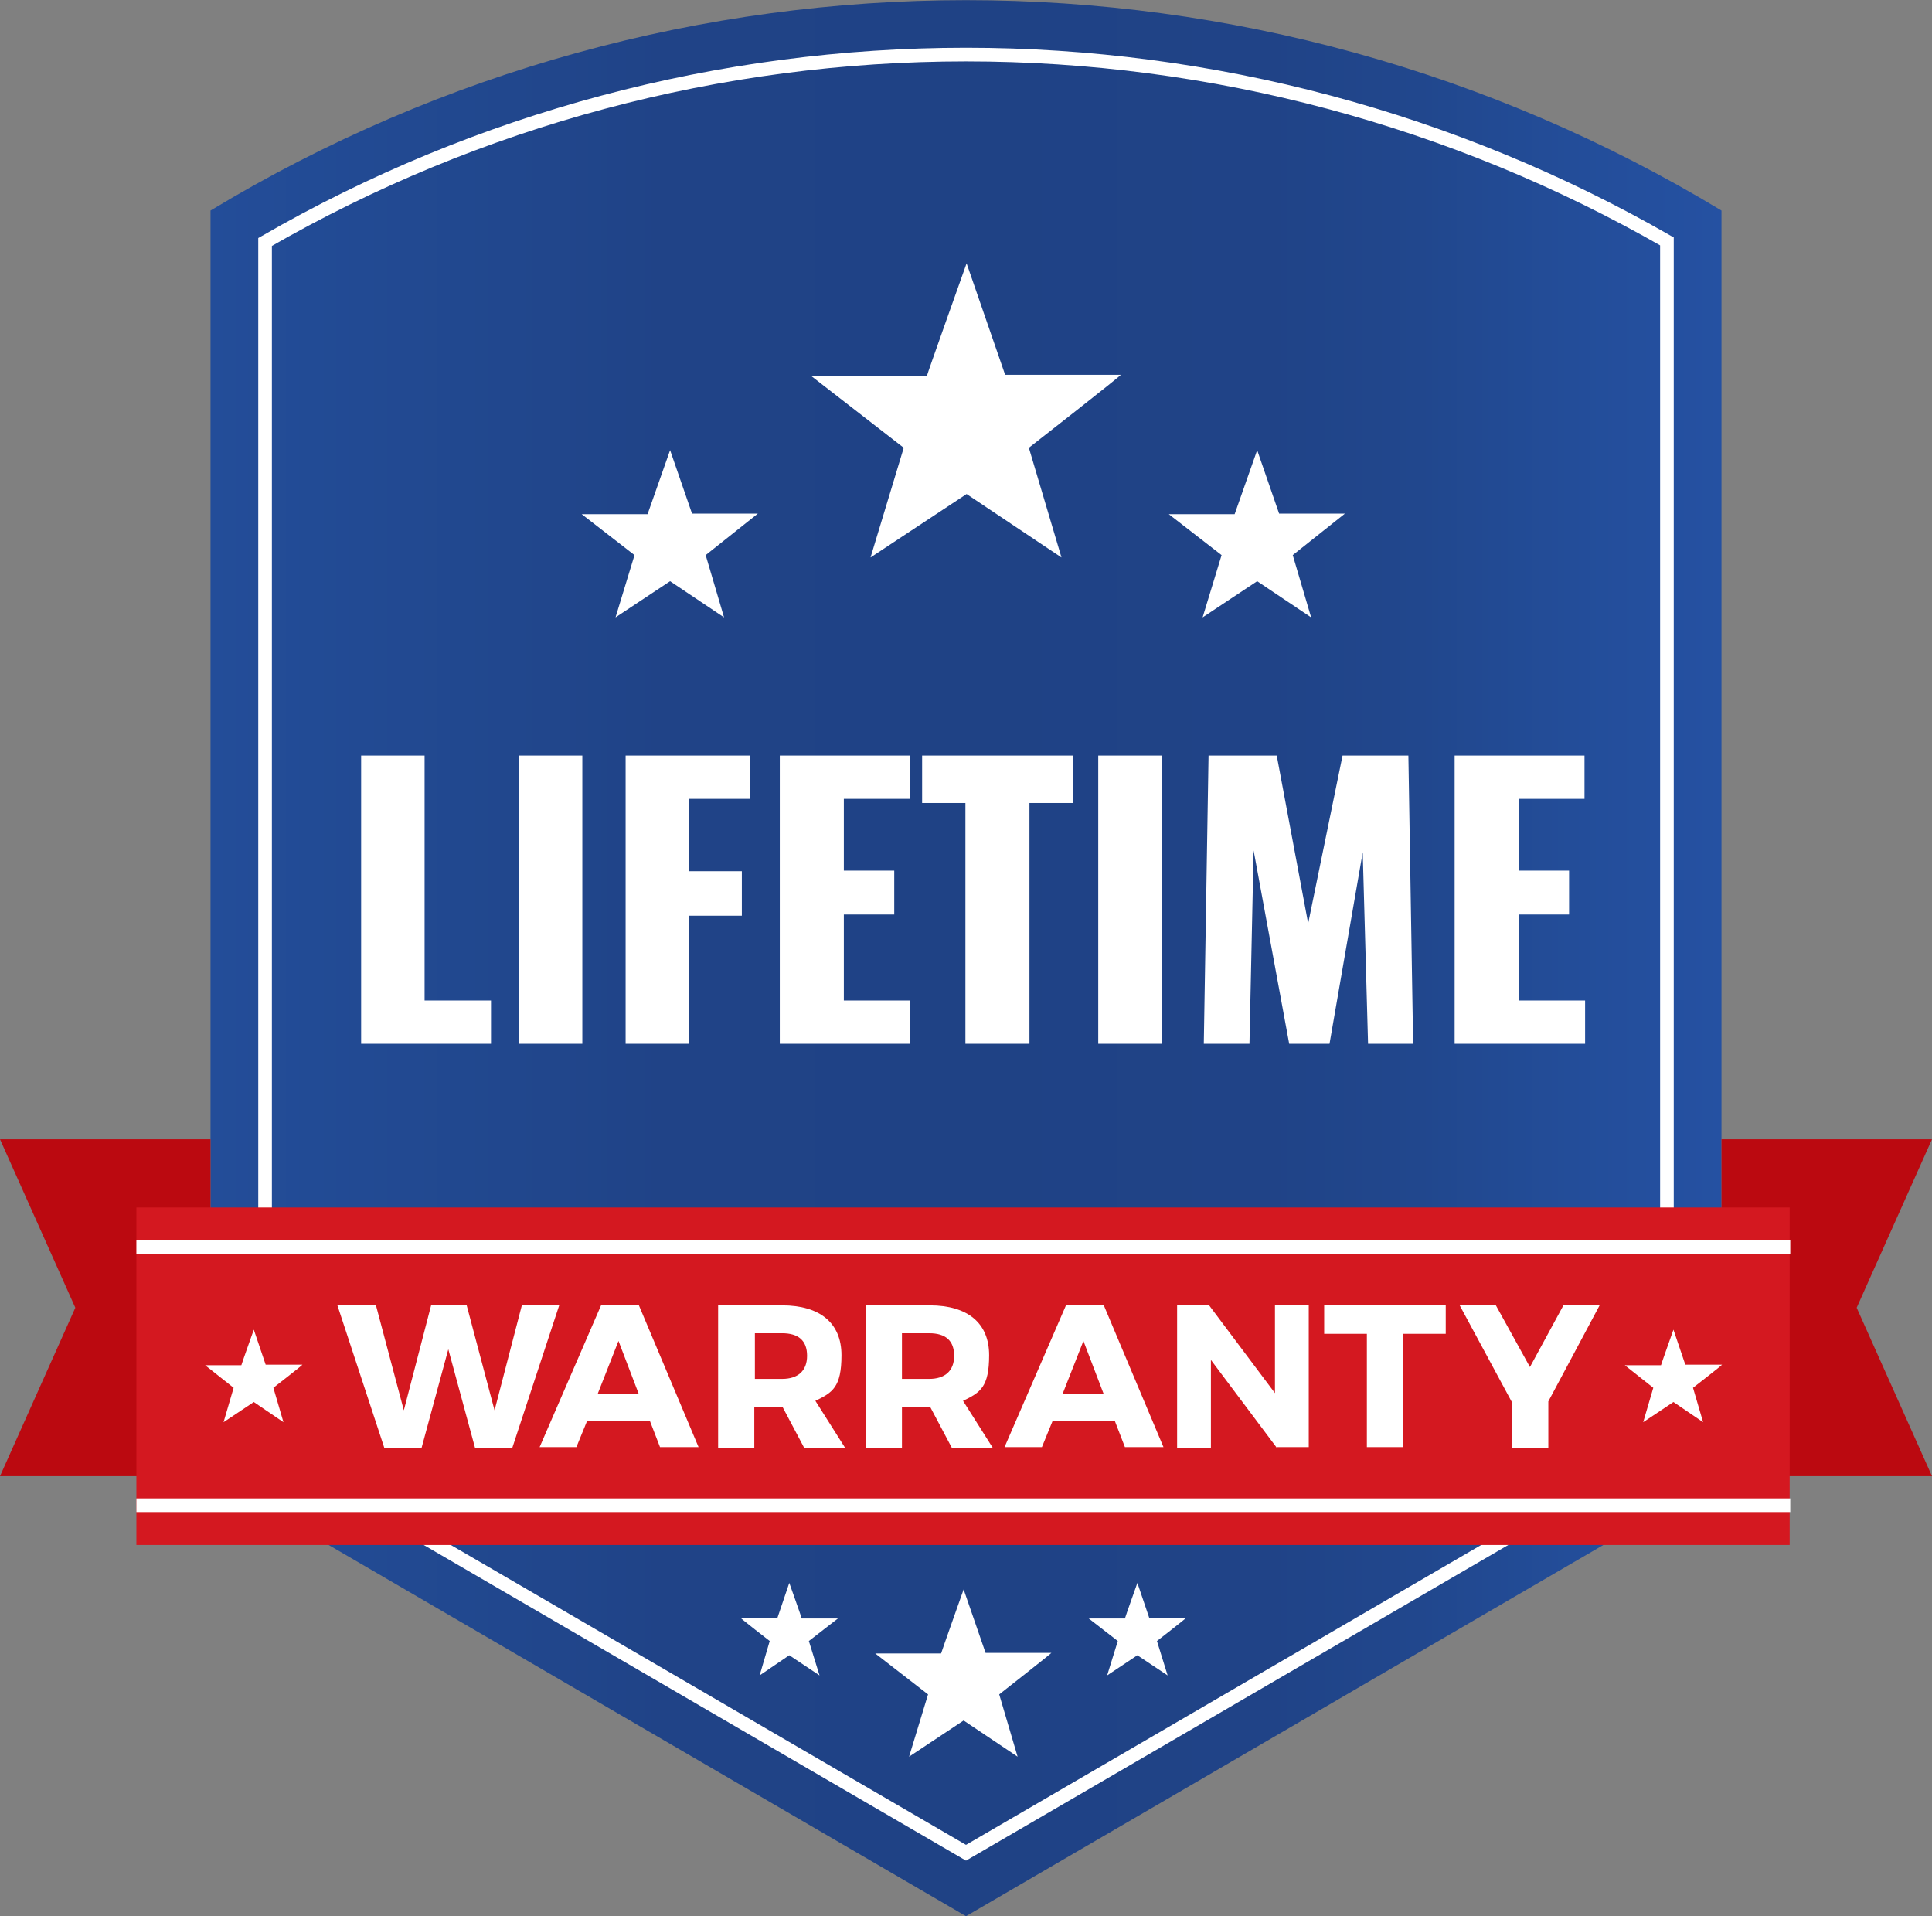
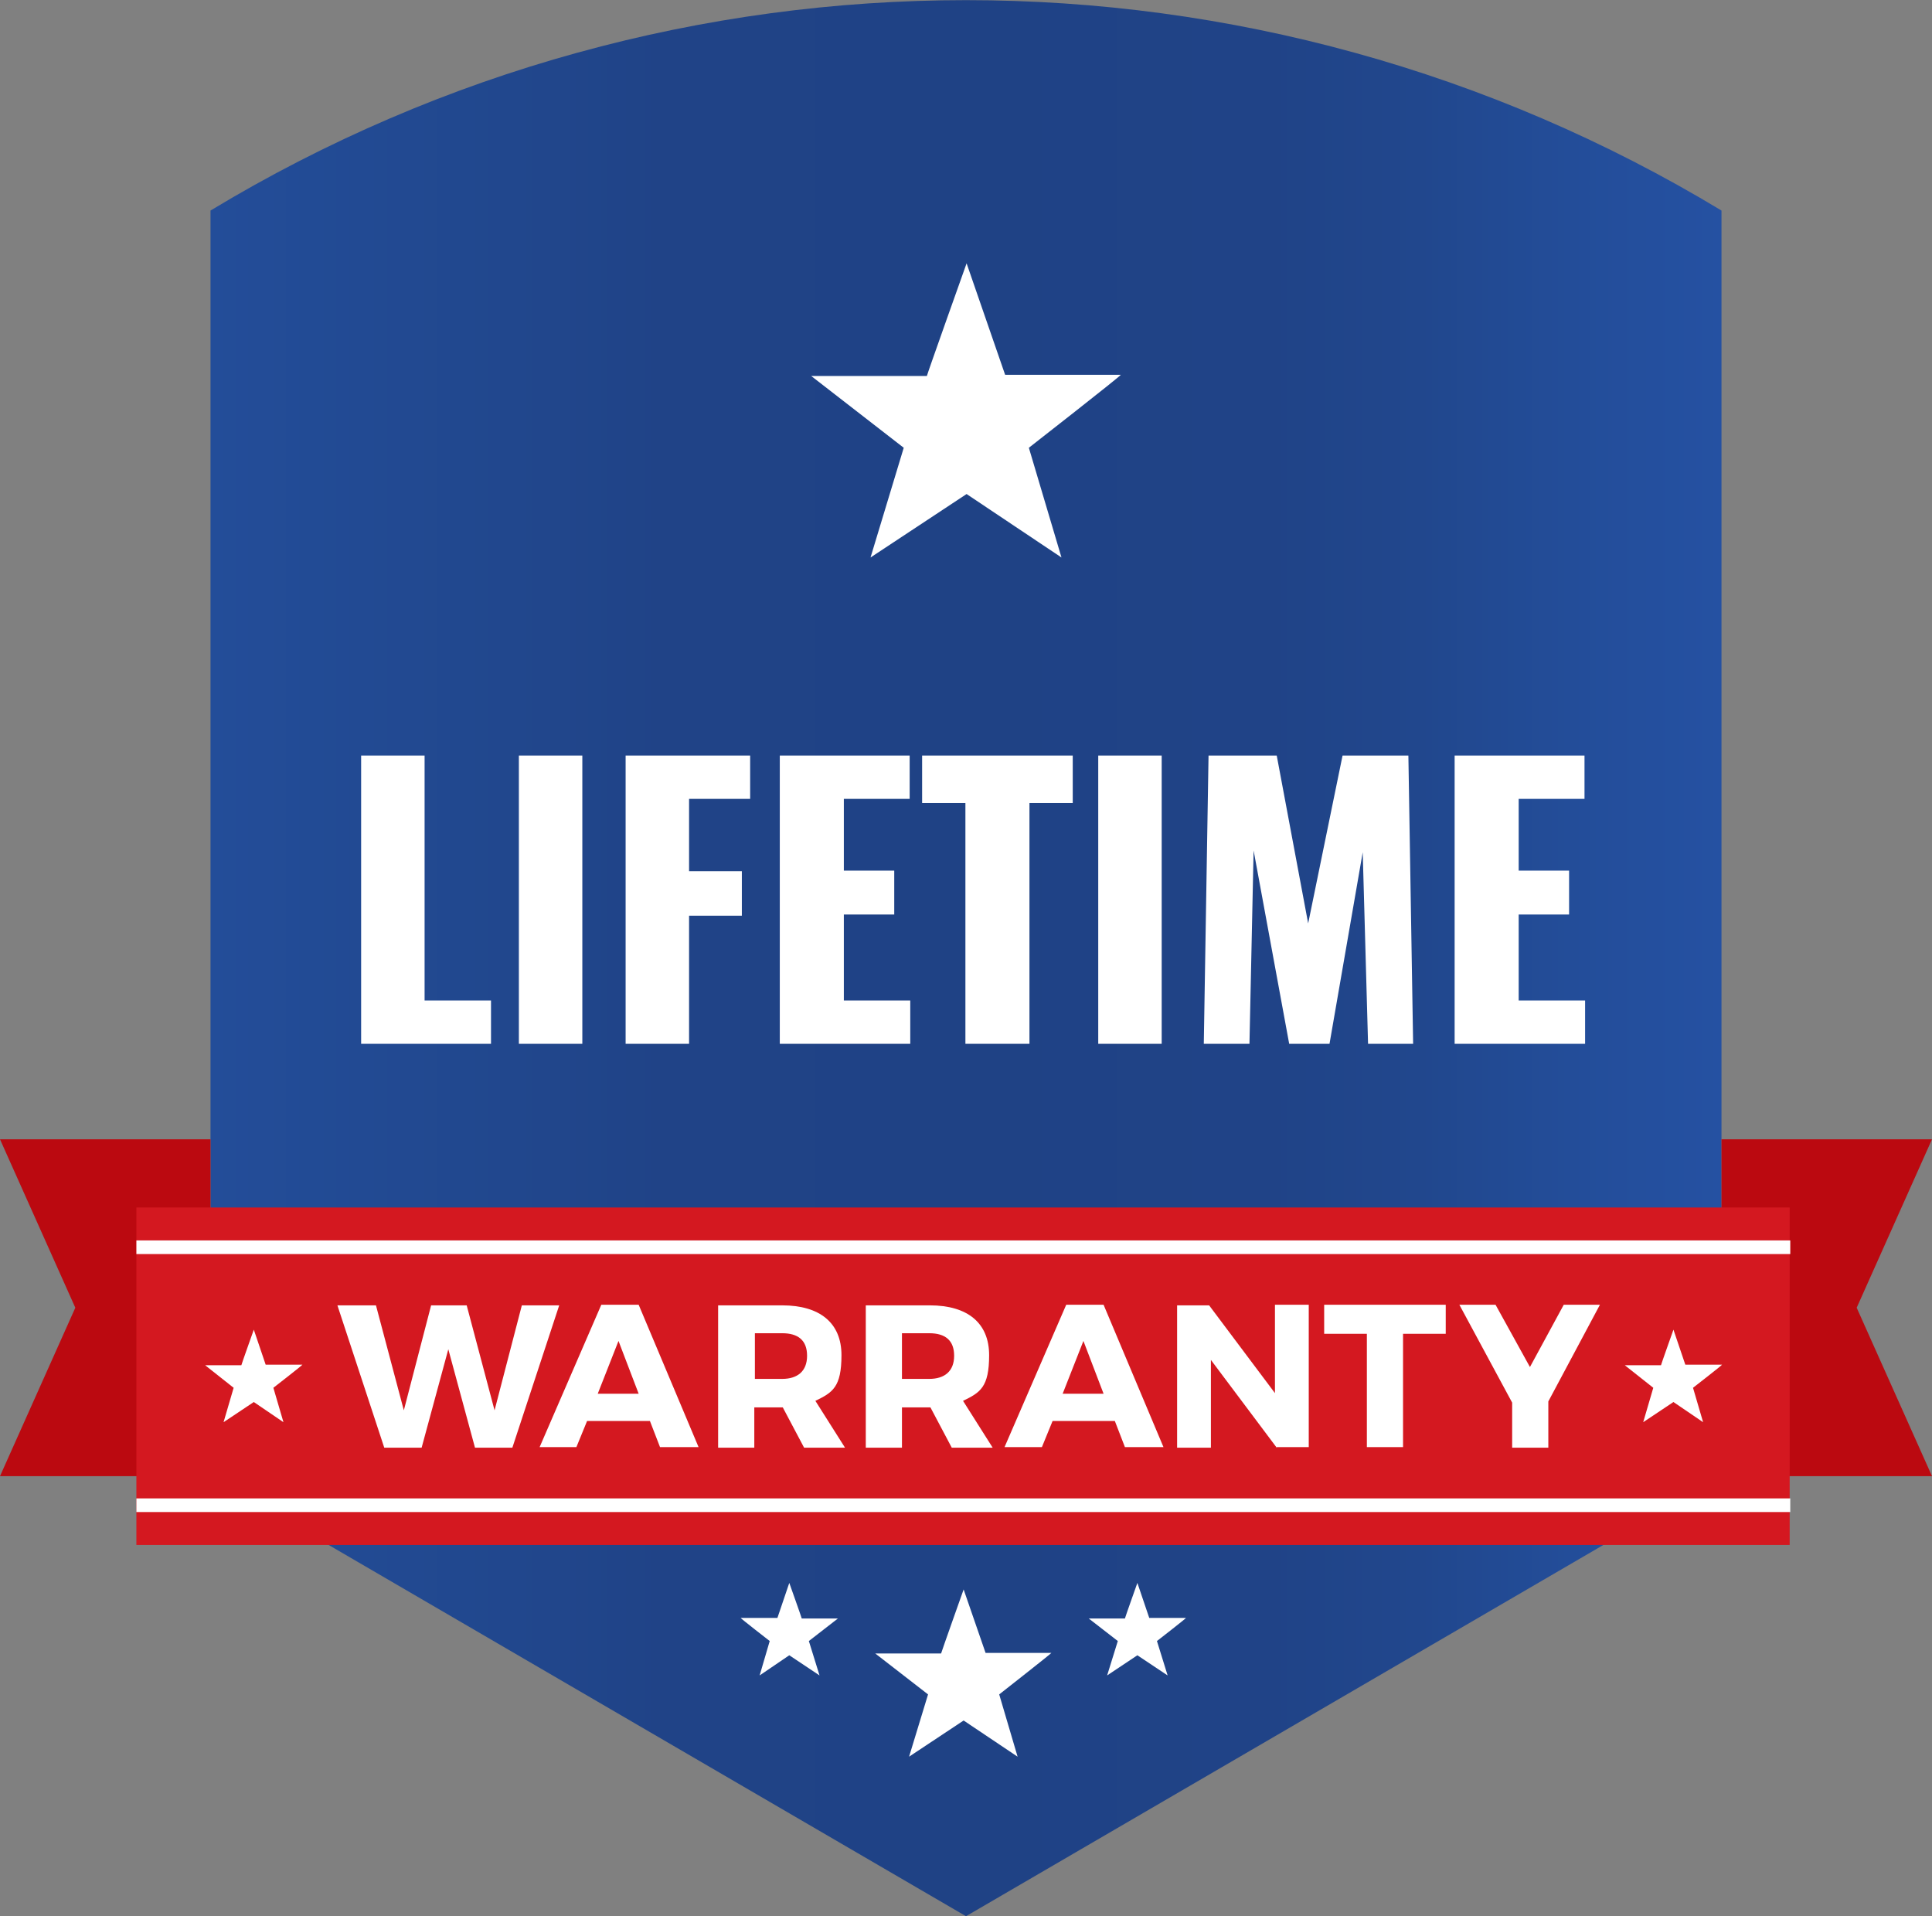
<svg xmlns="http://www.w3.org/2000/svg" version="1.1" viewBox="0 0 325.8 323.1">
  <rect x="0" y="0" width="325.8" height="323.1" fill="#808080" stroke="none" />
  <defs>
    <style> .cls-1 { fill: none; stroke: #fff; stroke-miterlimit: 10; stroke-width: 2.3px; } .cls-2 { fill: #bb0910; } .cls-3 { fill: #fff; } .cls-4 { isolation: isolate; } .cls-5 { fill: #d41820; } .cls-6 { fill: url(#linear-gradient); } </style>
    <linearGradient id="linear-gradient" x1="35.5" y1="113.4" x2="290.3" y2="113.4" gradientTransform="translate(0 275) scale(1 -1)" gradientUnits="userSpaceOnUse">
      <stop offset="0" stop-color="#2551a2" />
      <stop offset="0" stop-color="#234d99" />
      <stop offset=".2" stop-color="#21478d" />
      <stop offset=".3" stop-color="#204387" />
      <stop offset=".5" stop-color="#1f4285" />
      <stop offset=".7" stop-color="#204387" />
      <stop offset=".8" stop-color="#21478d" />
      <stop offset=".9" stop-color="#234d99" />
      <stop offset="1" stop-color="#2551a2" />
    </linearGradient>
  </defs>
  <g>
    <g id="Layer_1">
      <g>
        <g id="Layer_1-2" data-name="Layer_1">
          <g id="Layer_1-2">
            <path class="cls-6" d="M35.5,35.5v213.4l127.4,74.2,127.4-74.2V35.5c-78.3-47.3-176.5-47.3-254.8,0h0Z" />
-             <path class="cls-1" d="M281.1,243.6l-118.2,68.8-118.2-68.8V40.8c35.9-20.7,76.7-31.6,118.2-31.6s82.3,10.9,118.2,31.5v202.9h0Z" />
            <path class="cls-2" d="M325.8,248.9h-35.5v-56.8h35.5l-12.7,28.4,12.7,28.4h0ZM0,248.9h35.5v-56.8H0l12.7,28.4L0,248.9Z" />
            <path class="cls-5" d="M23,203.6h278.8v56.9H23v-56.9Z" />
-             <path class="cls-3" d="M80.1,244.1l-4.5-16.6-4.5,16.6h-6.3l-7.9-24h6.5l4.7,17.7,4.6-17.7h6l4.7,17.7,4.6-17.7h6.3l-7.9,24h-6.3,0ZM99,239.6l-1.8,4.4h-6.2l10.4-24h6.3l10.1,24h-6.5l-1.7-4.4h-10.6ZM104.3,226.1l-3.5,8.9h6.9l-3.4-8.9ZM132,237.3h-4.8v6.8h-6.1v-24h10.8c6.4,0,10,3,10,8.4s-1.5,6.3-4.4,7.7l5,7.9h-6.9l-3.6-6.8h0ZM131.9,232.5c2.6,0,4.2-1.3,4.2-3.9s-1.5-3.8-4.2-3.8h-4.6v7.7h4.6ZM156.9,237.3h-4.8v6.8h-6.1v-24h10.8c6.4,0,10,3,10,8.4s-1.5,6.3-4.4,7.7l5,7.9h-6.9l-3.6-6.8h0ZM156.7,232.5c2.6,0,4.2-1.3,4.2-3.9s-1.5-3.8-4.2-3.8h-4.6v7.7h4.6ZM177.5,239.6l-1.8,4.4h-6.3l10.4-24h6.3l10.1,24h-6.5l-1.7-4.4h-10.5ZM182.7,226.1l-3.5,8.9h6.9l-3.4-8.9ZM215.3,244.1l-11.1-14.8v14.8h-5.7v-24h5.4l11.1,14.8v-14.9h5.7v24h-5.4ZM236.6,224.9v19.1h-6.1v-19.1h-7.2v-4.9h20.5v4.9h-7.2ZM261.1,244.1h-6.1v-7.6l-8.9-16.5h6.1l5.8,10.5,5.7-10.5h6.1l-8.7,16.3v7.8h0ZM42.8,224.2l2,5.9h6.2c0,.1-4.9,3.9-4.9,3.9l1.7,5.8-5-3.4-5.1,3.4,1.7-5.8-4.8-3.8h6.1c0-.1,2.1-6,2.1-6h0ZM282.2,224.2l2,5.9h6.2c0,.1-4.9,3.9-4.9,3.9l1.7,5.8-5-3.4-5.1,3.4,1.7-5.8-4.8-3.8h6.1c0-.1,2.1-6,2.1-6h0ZM191.8,266.9l2,5.9h6.2c0,.1-4.9,3.9-4.9,3.9l1.8,5.8-5.1-3.4-5.1,3.4,1.8-5.8-4.9-3.8h6.1c0-.1,2.1-6,2.1-6h0ZM162.5,268l3.7,10.7h11.1c0,.1-8.8,7-8.8,7l3.1,10.5-9.1-6.1-9.2,6.1,3.2-10.5-8.9-6.9h11.1c0-.1,3.8-10.8,3.8-10.8h0ZM133.1,266.9l-2,5.9h-6.2c0,.1,4.9,3.9,4.9,3.9l-1.7,5.8,5-3.4,5.1,3.4-1.8-5.8,4.9-3.8h-6.1c0-.1-2.1-6-2.1-6h0Z" />
+             <path class="cls-3" d="M80.1,244.1l-4.5-16.6-4.5,16.6h-6.3l-7.9-24h6.5l4.7,17.7,4.6-17.7h6l4.7,17.7,4.6-17.7h6.3l-7.9,24h-6.3,0ZM99,239.6l-1.8,4.4h-6.2l10.4-24h6.3l10.1,24h-6.5l-1.7-4.4h-10.6ZM104.3,226.1l-3.5,8.9h6.9l-3.4-8.9ZM132,237.3h-4.8v6.8h-6.1v-24h10.8c6.4,0,10,3,10,8.4s-1.5,6.3-4.4,7.7l5,7.9h-6.9l-3.6-6.8h0ZM131.9,232.5c2.6,0,4.2-1.3,4.2-3.9s-1.5-3.8-4.2-3.8h-4.6v7.7h4.6ZM156.9,237.3h-4.8v6.8h-6.1v-24h10.8c6.4,0,10,3,10,8.4s-1.5,6.3-4.4,7.7l5,7.9h-6.9l-3.6-6.8h0ZM156.7,232.5c2.6,0,4.2-1.3,4.2-3.9s-1.5-3.8-4.2-3.8h-4.6v7.7h4.6ZM177.5,239.6l-1.8,4.4h-6.3l10.4-24h6.3l10.1,24h-6.5l-1.7-4.4h-10.5ZM182.7,226.1l-3.5,8.9h6.9l-3.4-8.9ZM215.3,244.1l-11.1-14.8v14.8h-5.7v-24h5.4l11.1,14.8v-14.9h5.7v24h-5.4ZM236.6,224.9v19.1h-6.1v-19.1h-7.2v-4.9h20.5v4.9h-7.2ZM261.1,244.1h-6.1v-7.6l-8.9-16.5h6.1l5.8,10.5,5.7-10.5h6.1l-8.7,16.3v7.8h0ZM42.8,224.2l2,5.9h6.2c0,.1-4.9,3.9-4.9,3.9l1.7,5.8-5-3.4-5.1,3.4,1.7-5.8-4.8-3.8h6.1c0-.1,2.1-6,2.1-6h0M282.2,224.2l2,5.9h6.2c0,.1-4.9,3.9-4.9,3.9l1.7,5.8-5-3.4-5.1,3.4,1.7-5.8-4.8-3.8h6.1c0-.1,2.1-6,2.1-6h0ZM191.8,266.9l2,5.9h6.2c0,.1-4.9,3.9-4.9,3.9l1.8,5.8-5.1-3.4-5.1,3.4,1.8-5.8-4.9-3.8h6.1c0-.1,2.1-6,2.1-6h0ZM162.5,268l3.7,10.7h11.1c0,.1-8.8,7-8.8,7l3.1,10.5-9.1-6.1-9.2,6.1,3.2-10.5-8.9-6.9h11.1c0-.1,3.8-10.8,3.8-10.8h0ZM133.1,266.9l-2,5.9h-6.2c0,.1,4.9,3.9,4.9,3.9l-1.7,5.8,5-3.4,5.1,3.4-1.8-5.8,4.9-3.8h-6.1c0-.1-2.1-6-2.1-6h0Z" />
            <path class="cls-1" d="M23,210.3h278.9M301.9,253.8H23" />
          </g>
          <g class="cls-4">
            <g class="cls-4">
              <path class="cls-3" d="M60.9,127.4h10.7v41.3h11.2v7.3h-21.9v-48.6Z" />
              <path class="cls-3" d="M87.5,127.4h10.7v48.6h-10.7v-48.6Z" />
              <path class="cls-3" d="M105.5,127.4h21v7.3h-10.3v12.2h8.9v7.5h-8.9v21.6h-10.7v-48.6Z" />
              <path class="cls-3" d="M131.6,127.4h21.8v7.3h-11.1v12.1h8.5v7.4h-8.5v14.5h11.2v7.3h-22v-48.6Z" />
              <path class="cls-3" d="M162.8,135.4h-7.3v-8h25.4v8h-7.3v40.6h-10.8v-40.6Z" />
              <path class="cls-3" d="M185.2,127.4h10.7v48.6h-10.7v-48.6Z" />
              <path class="cls-3" d="M203.8,127.4h11.5l5.3,28.3,5.8-28.3h11.1l.8,48.6h-7.6l-.9-32.3-5.6,32.3h-6.8l-6-32.6-.7,32.6h-7.7l.8-48.6Z" />
              <path class="cls-3" d="M245.4,127.4h21.8v7.3h-11.1v12.1h8.5v7.4h-8.5v14.5h11.2v7.3h-22v-48.6Z" />
            </g>
          </g>
        </g>
        <g id="star_copy">
          <g>
            <path class="cls-3" d="M163,44.4l6.5,18.8h19.5c0,.2-15.5,12.3-15.5,12.3l5.5,18.5-16-10.7-16.2,10.7,5.6-18.5-15.6-12.1h19.5c0-.2,6.7-19,6.7-19h0Z" />
            <g>
-               <path class="cls-3" d="M113,75.9l3.7,10.7h11.1c0,0-8.8,7-8.8,7l3.1,10.5-9.1-6.1-9.2,6.1,3.2-10.5-8.9-6.9h11.1c0,0,3.8-10.8,3.8-10.8h0Z" />
-               <path class="cls-3" d="M212,75.9l3.7,10.7h11.1c0,0-8.8,7-8.8,7l3.1,10.5-9.1-6.1-9.2,6.1,3.2-10.5-8.9-6.9h11.1c0,0,3.8-10.8,3.8-10.8h0Z" />
-             </g>
+               </g>
          </g>
        </g>
      </g>
    </g>
  </g>
</svg>